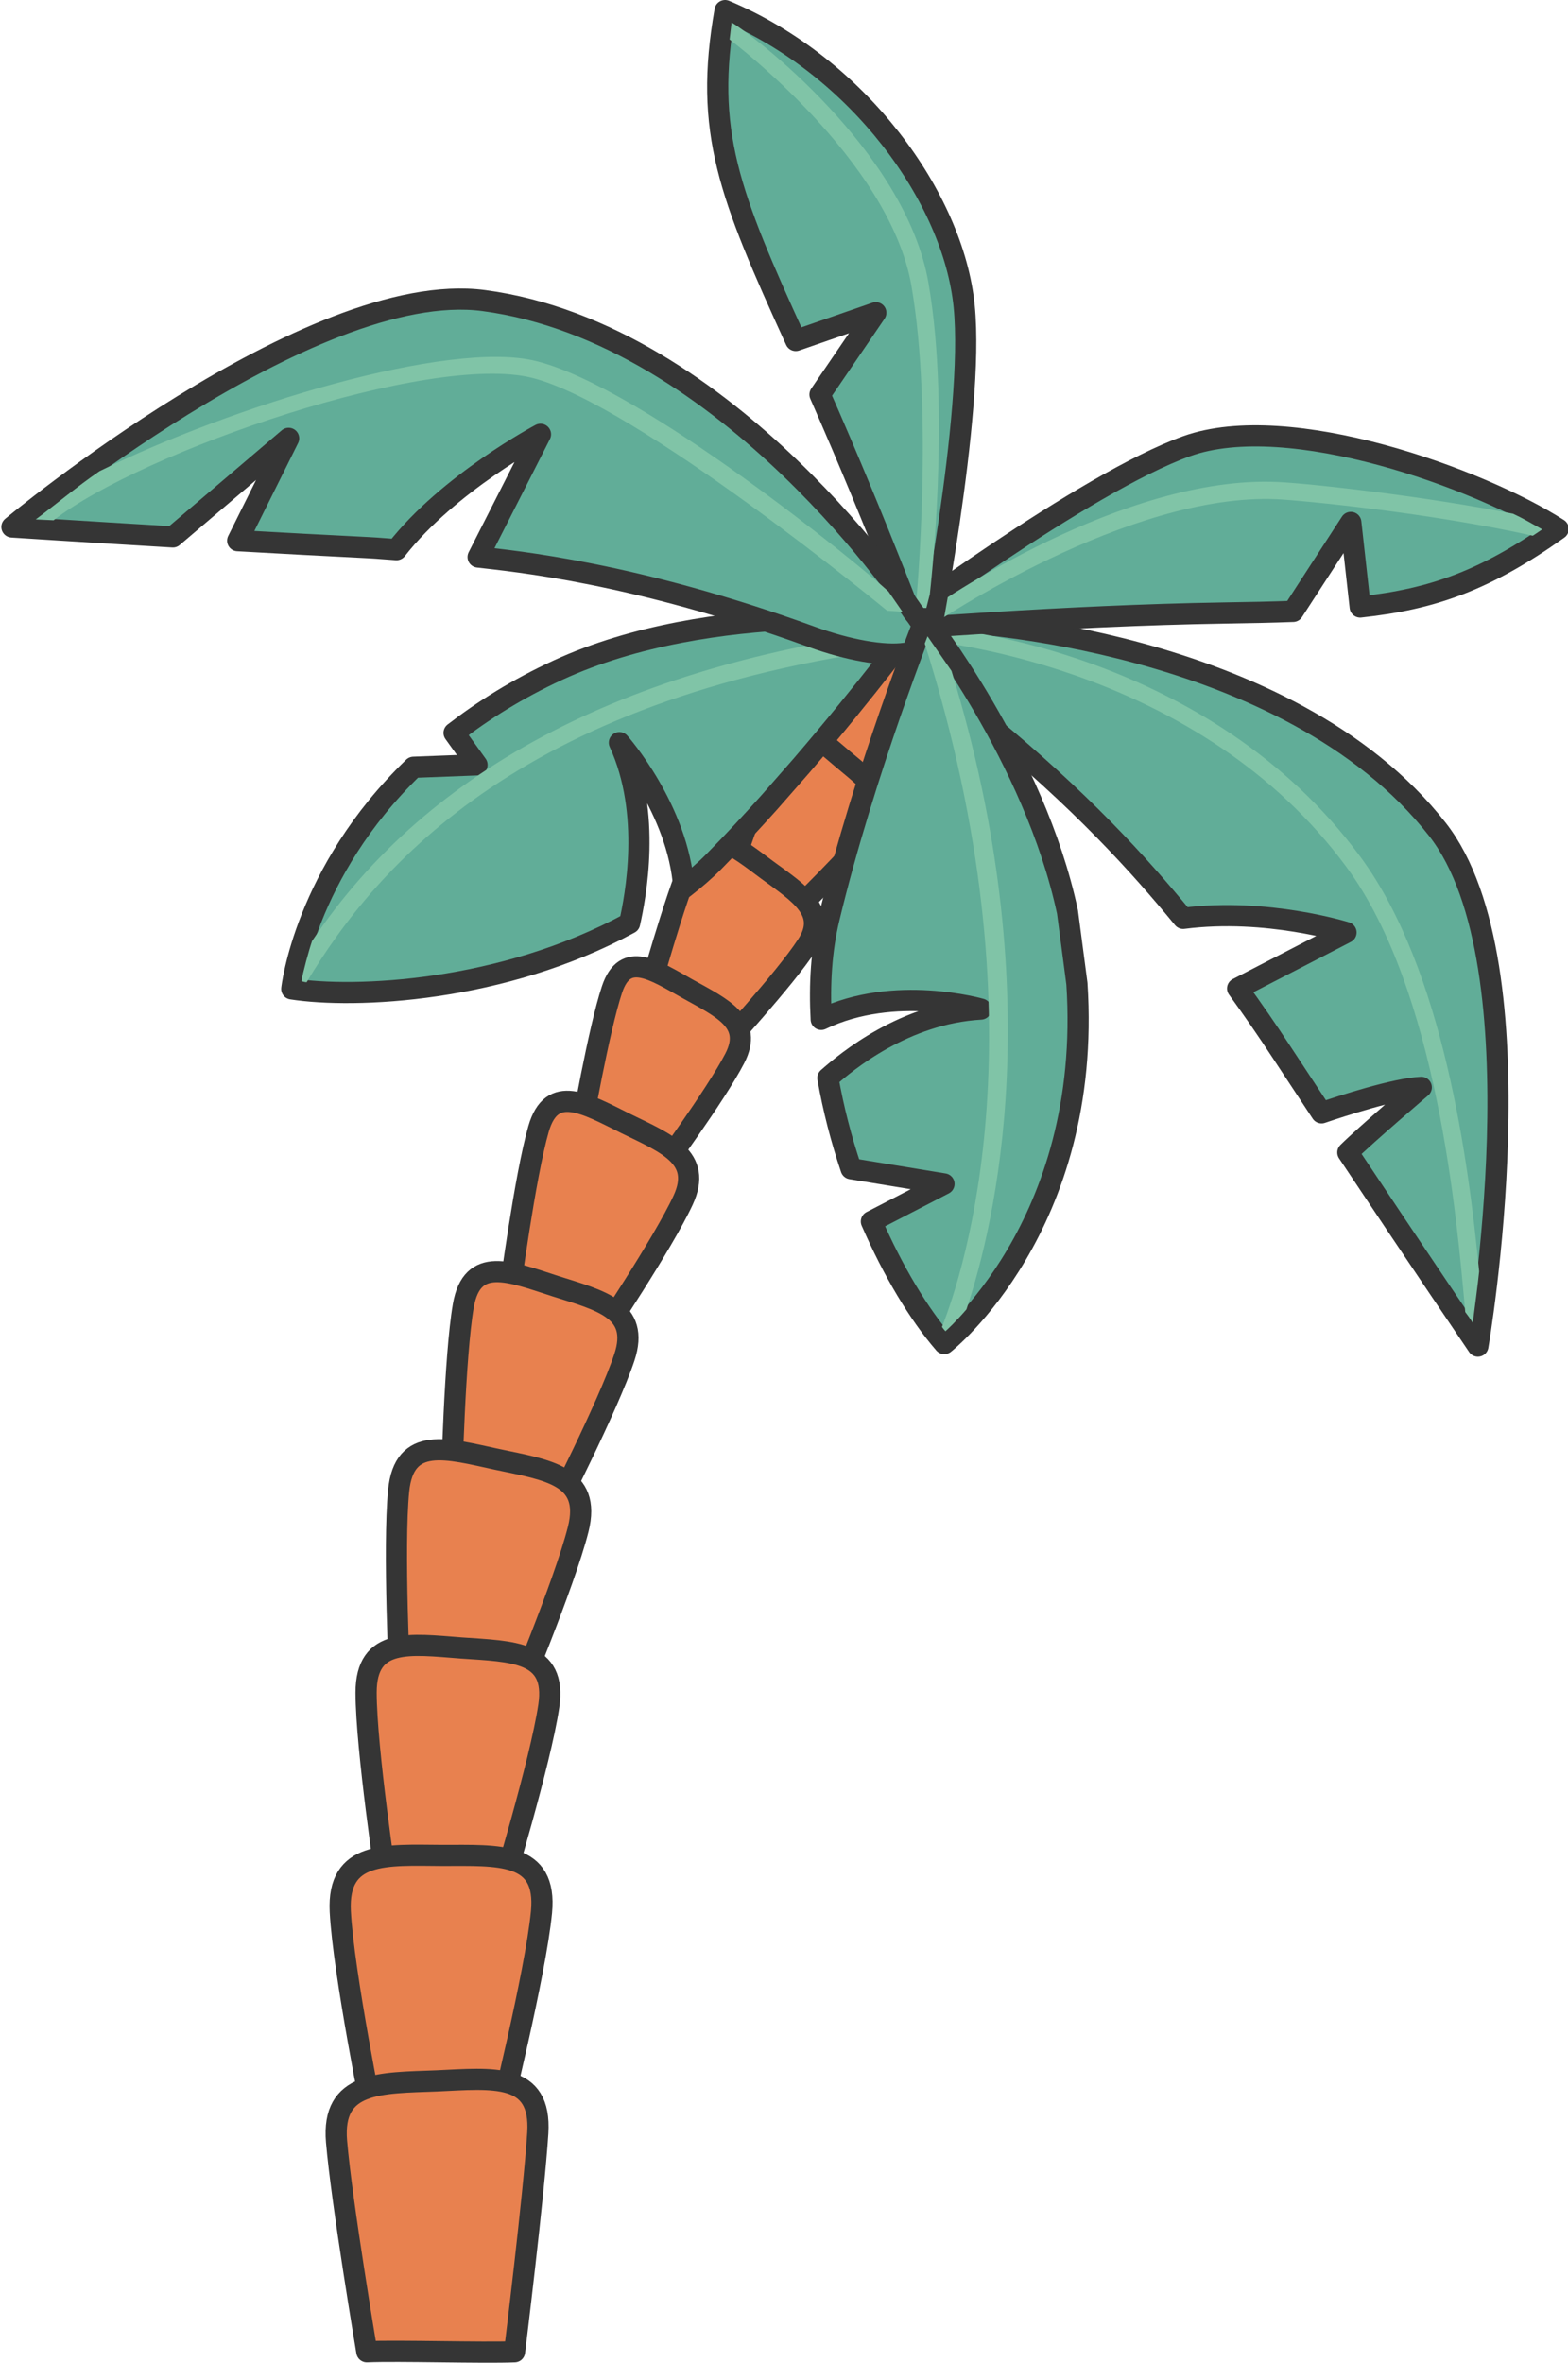
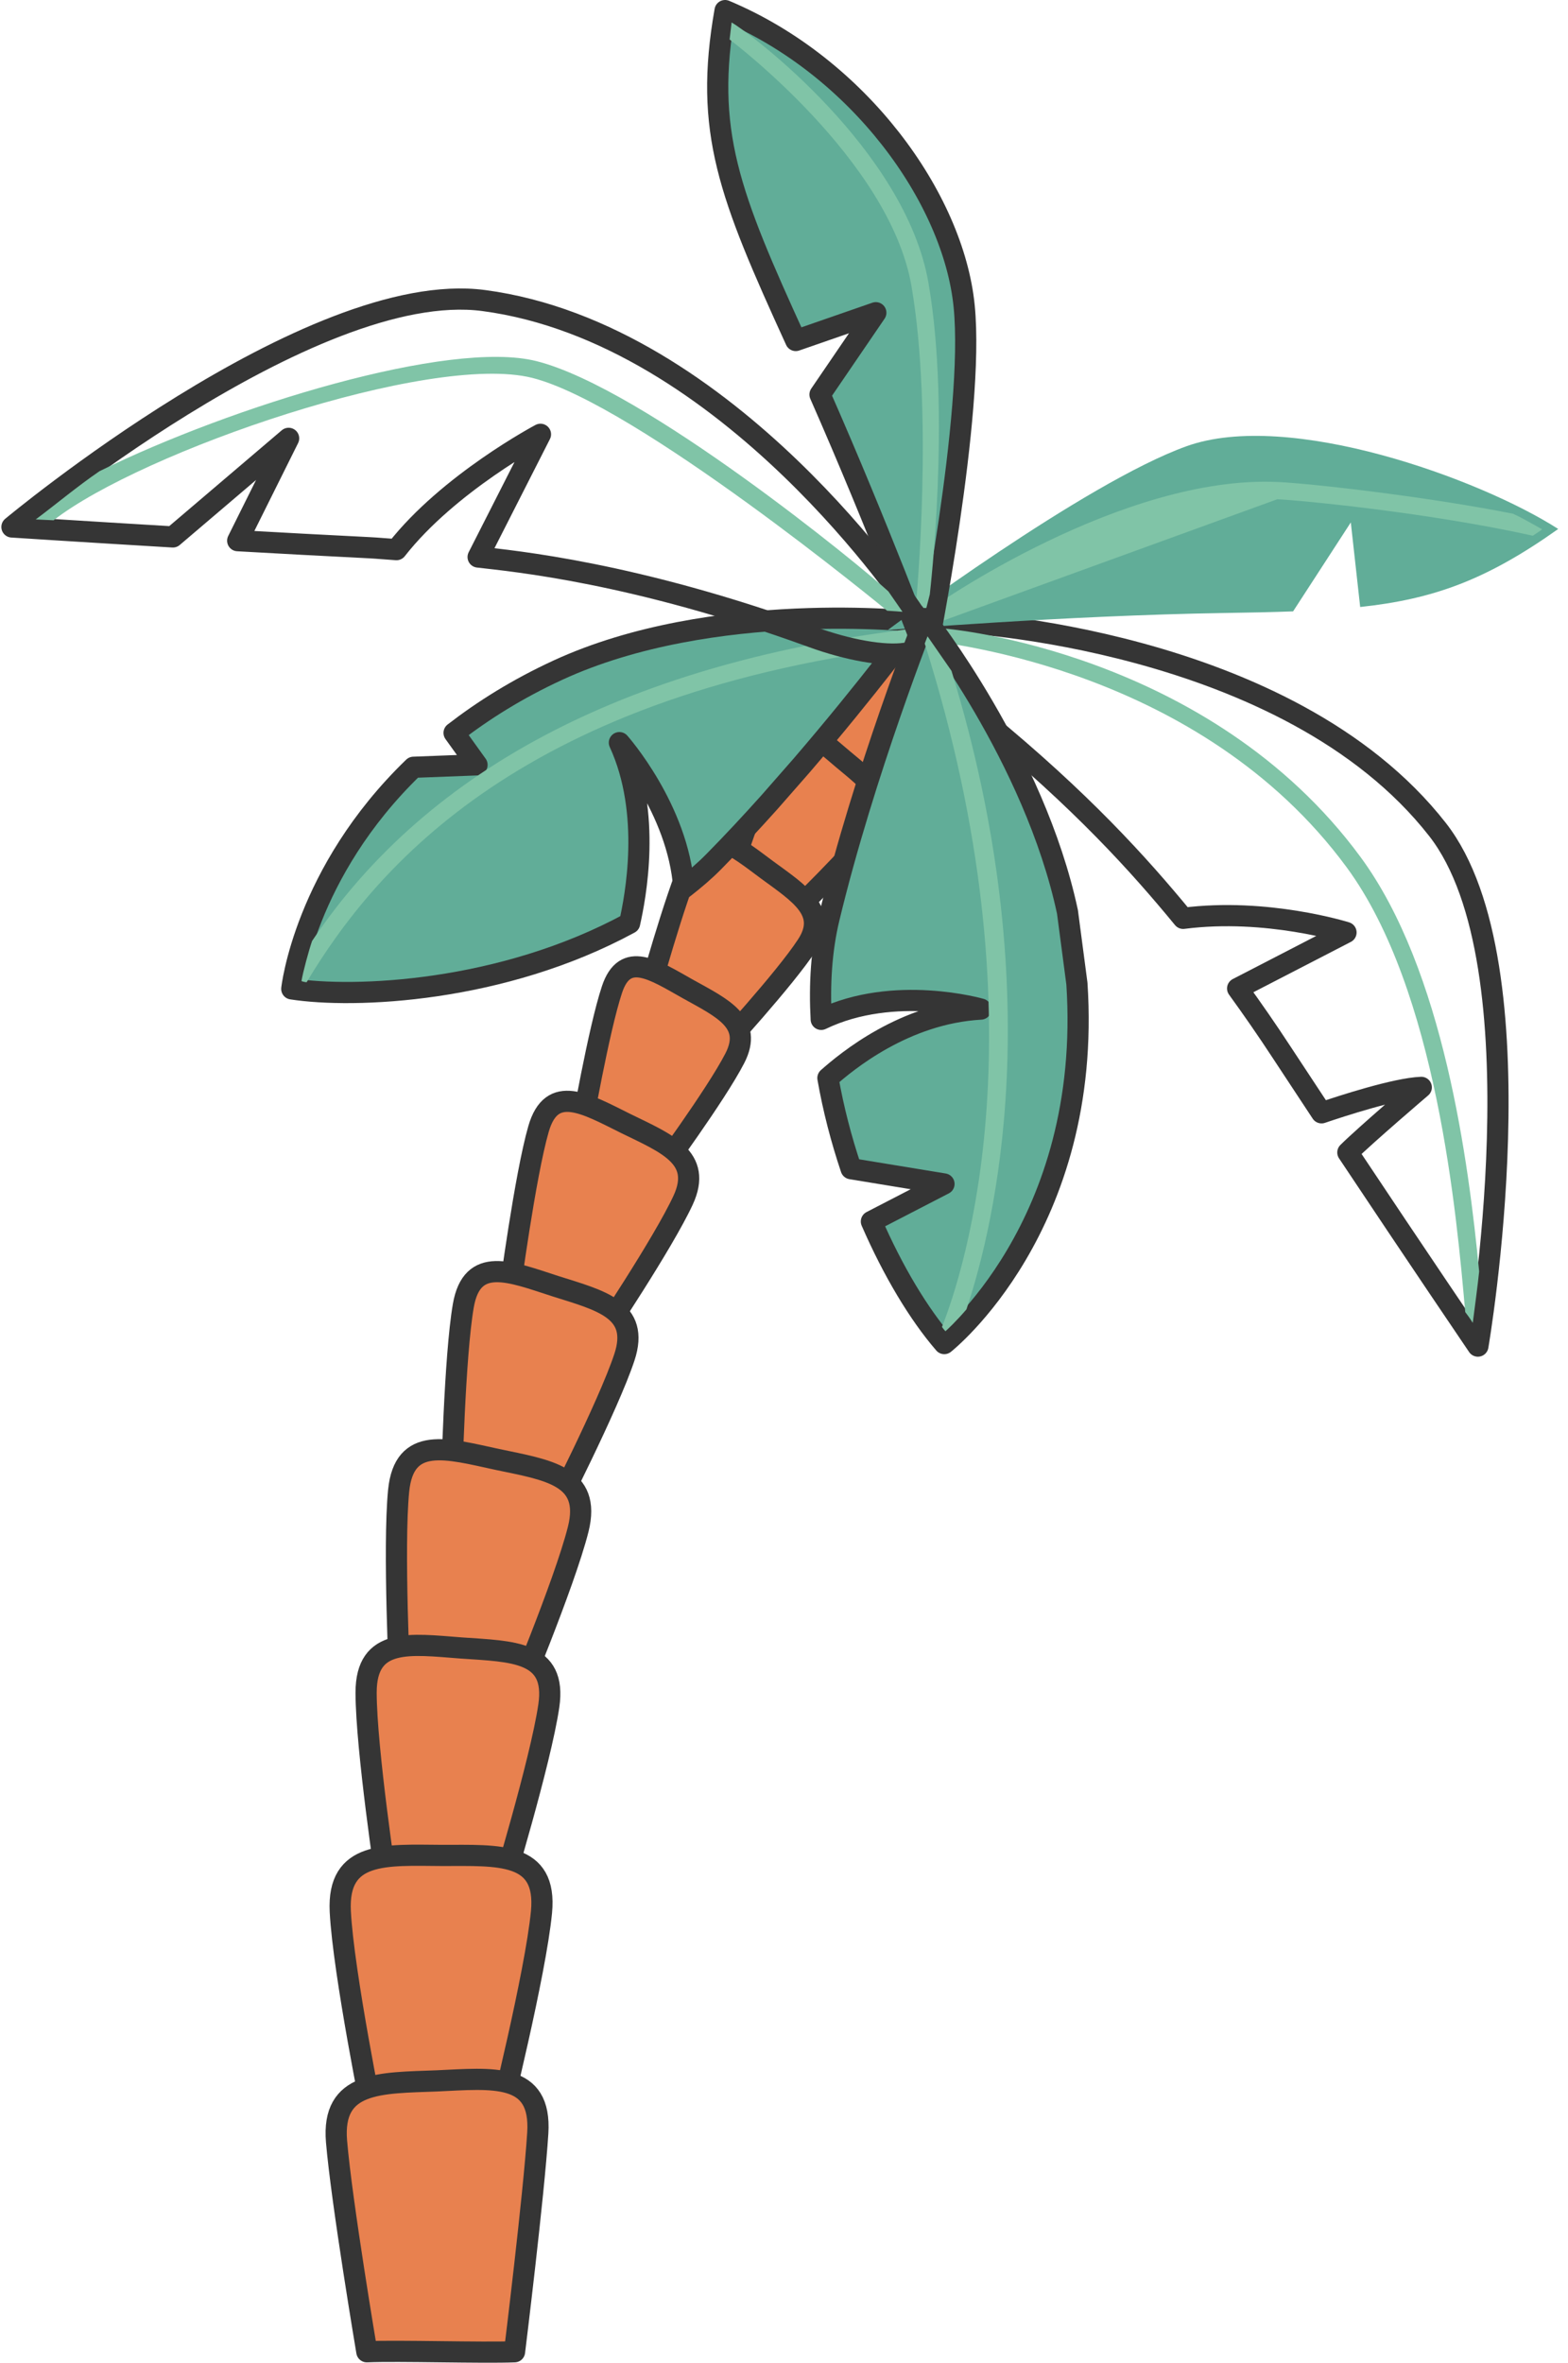
<svg xmlns="http://www.w3.org/2000/svg" height="175.1" preserveAspectRatio="xMidYMid meet" version="1.0" viewBox="-0.1 -0.0 116.2 175.1" width="116.2" zoomAndPan="magnify">
  <defs>
    <clipPath id="a">
      <path d="M 24 153 L 41 153 L 41 175.07 L 24 175.07 Z M 24 153" />
    </clipPath>
    <clipPath id="b">
      <path d="M 64 31 L 116.16 31 L 116.16 48 L 64 48 Z M 64 31" />
    </clipPath>
  </defs>
  <g>
    <g id="change1_1">
      <path d="M 67.492 49.395 C 65.746 47.664 64.332 46.047 63.094 48.105 C 61.832 50.203 59.535 55.879 59.535 55.879 C 60.512 56.832 62.457 58.746 63.426 59.699 C 63.426 59.699 67.797 56.066 69.34 54.246 C 70.855 52.461 69.25 51.109 67.492 49.395" fill="#e8814f" />
    </g>
    <path d="M 674.922 1256.755 C 657.461 1274.059 643.32 1290.231 630.938 1269.645 C 618.32 1248.669 595.352 1191.911 595.352 1191.911 C 605.117 1182.38 624.57 1163.239 634.258 1153.708 C 634.258 1153.708 677.969 1190.036 693.398 1208.239 C 708.555 1226.091 692.5 1239.606 674.922 1256.755 Z M 674.922 1256.755" fill="none" stroke="#353535" stroke-linejoin="round" stroke-miterlimit="10" stroke-width="15.698" transform="matrix(.1 0 0 -.1 0 175.07)" />
    <g id="change1_2">
      <path d="M 62.363 56.25 C 60.383 54.574 58.766 52.98 57.582 55.285 C 56.371 57.633 54.297 63.879 54.297 63.879 C 55.402 64.805 57.602 66.66 58.707 67.59 C 58.707 67.59 63.129 63.324 64.656 61.246 C 66.156 59.203 64.352 57.914 62.363 56.25" fill="#e8814f" />
    </g>
    <path d="M 623.633 1188.2 C 603.828 1204.958 587.656 1220.895 575.82 1197.848 C 563.711 1174.372 542.969 1111.911 542.969 1111.911 C 554.023 1102.653 576.016 1084.098 587.07 1074.802 C 587.07 1074.802 631.289 1117.458 646.562 1138.239 C 661.562 1158.669 643.516 1171.559 623.633 1188.2 Z M 623.633 1188.2" fill="none" stroke="#353535" stroke-linejoin="round" stroke-miterlimit="10" stroke-width="15.698" transform="matrix(.1 0 0 -.1 0 175.07)" />
    <g id="change1_3">
      <path d="M 56.754 64.461 C 54.367 62.691 52.402 60.984 51.168 63.742 C 49.91 66.547 47.883 73.914 47.883 73.914 C 49.215 74.895 51.871 76.852 53.199 77.832 C 53.199 77.832 58.059 72.551 59.699 70.031 C 61.316 67.555 59.152 66.219 56.754 64.461" fill="#e8814f" />
    </g>
    <path d="M 567.539 1106.091 C 543.672 1123.786 524.023 1140.856 511.68 1113.278 C 499.102 1085.231 478.828 1011.559 478.828 1011.559 C 492.148 1001.755 518.711 982.184 531.992 972.38 C 531.992 972.38 580.586 1025.192 596.992 1050.388 C 613.164 1075.153 591.523 1088.513 567.539 1106.091 Z M 567.539 1106.091" fill="none" stroke="#353535" stroke-linejoin="round" stroke-miterlimit="10" stroke-width="15.698" transform="matrix(.1 0 0 -.1 0 175.07)" />
    <g id="change1_4">
      <path d="M 50.887 73.285 C 48.34 71.852 46.219 70.422 45.254 73.316 C 44.27 76.262 42.957 83.832 42.957 83.832 C 44.375 84.625 47.211 86.215 48.629 87.008 C 48.629 87.008 52.961 81.129 54.355 78.414 C 55.727 75.746 53.445 74.707 50.887 73.285" fill="#e8814f" />
    </g>
    <path d="M 508.867 1017.848 C 483.398 1032.184 462.188 1046.481 452.539 1017.536 C 442.695 988.083 429.57 912.38 429.57 912.38 C 443.75 904.45 472.109 888.552 486.289 880.622 C 486.289 880.622 529.609 939.411 543.555 966.559 C 557.266 993.239 534.453 1003.63 508.867 1017.848 Z M 508.867 1017.848" fill="none" stroke="#353535" stroke-linejoin="round" stroke-miterlimit="10" stroke-width="15.698" transform="matrix(.1 0 0 -.1 0 175.07)" />
    <g id="change1_5">
      <path d="M 46.293 83.258 C 43.293 81.77 40.785 80.266 39.809 83.652 C 38.812 87.098 37.652 95.879 37.652 95.879 C 39.32 96.699 42.656 98.34 44.328 99.16 C 44.328 99.16 49.043 92.133 50.527 88.922 C 51.98 85.77 49.301 84.727 46.293 83.258" fill="#e8814f" />
    </g>
    <path d="M 462.93 918.122 C 432.93 933.005 407.852 948.044 398.086 914.177 C 388.125 879.723 376.523 791.911 376.523 791.911 C 393.203 783.708 426.562 767.302 443.281 759.098 C 443.281 759.098 490.43 829.372 505.273 861.481 C 519.805 893.005 493.008 903.434 462.93 918.122 Z M 462.93 918.122" fill="none" stroke="#353535" stroke-linejoin="round" stroke-miterlimit="10" stroke-width="15.698" transform="matrix(.1 0 0 -.1 0 175.07)" />
    <g id="change1_6">
      <path d="M 41.043 95.297 C 37.703 94.215 34.879 93.035 34.234 96.75 C 33.582 100.527 33.371 109.934 33.371 109.934 C 35.227 110.527 38.945 111.719 40.801 112.316 C 40.801 112.316 44.977 104.18 46.172 100.57 C 47.344 97.027 44.395 96.359 41.043 95.297" fill="#e8814f" />
    </g>
    <path d="M 410.43 797.731 C 377.031 808.552 348.789 820.348 342.344 783.2 C 335.82 745.427 333.711 651.364 333.711 651.364 C 352.266 645.427 389.453 633.513 408.008 627.536 C 408.008 627.536 449.766 708.903 461.719 744.997 C 473.438 780.427 443.945 787.106 410.43 797.731 Z M 410.43 797.731" fill="none" stroke="#353535" stroke-linejoin="round" stroke-miterlimit="10" stroke-width="15.698" transform="matrix(.1 0 0 -.1 0 175.07)" />
    <g id="change1_7">
      <path d="M 36.746 108.137 C 33.016 107.332 29.848 106.359 29.441 110.465 C 29.027 114.641 29.535 124.879 29.535 124.879 C 31.609 125.32 35.754 126.207 37.828 126.648 C 37.828 126.648 41.734 117.355 42.75 113.309 C 43.746 109.328 40.48 108.926 36.746 108.137" fill="#e8814f" />
    </g>
    <path d="M 367.461 669.333 C 330.156 677.38 298.477 687.106 294.414 646.052 C 290.273 604.294 295.352 501.911 295.352 501.911 C 316.094 497.497 357.539 488.63 378.281 484.216 C 378.281 484.216 417.344 577.145 427.5 617.614 C 437.461 657.419 404.805 661.442 367.461 669.333 Z M 367.461 669.333" fill="none" stroke="#353535" stroke-linejoin="round" stroke-miterlimit="10" stroke-width="15.698" transform="matrix(.1 0 0 -.1 0 175.07)" />
    <g id="change1_8">
      <path d="M 34.078 122.109 C 30.285 121.82 27.031 121.297 27.031 125.414 C 27.035 129.609 28.559 139.68 28.559 139.68 C 30.668 139.832 34.883 140.141 36.992 140.293 C 36.992 140.293 39.961 130.551 40.57 126.402 C 41.172 122.324 37.875 122.375 34.078 122.109" fill="#e8814f" />
    </g>
    <path d="M 340.781 529.606 C 302.852 532.497 270.312 537.731 270.312 496.559 C 270.352 454.606 285.586 353.903 285.586 353.903 C 306.68 352.38 348.828 349.294 369.922 347.77 C 369.922 347.77 399.609 445.192 405.703 486.677 C 411.719 527.458 378.75 526.95 340.781 529.606 Z M 340.781 529.606" fill="none" stroke="#353535" stroke-linejoin="round" stroke-miterlimit="10" stroke-width="15.698" transform="matrix(.1 0 0 -.1 0 175.07)" />
    <g id="change1_9">
      <path d="M 32.668 137.48 C 28.488 137.457 24.891 137.125 25.117 141.633 C 25.352 146.223 27.574 157.125 27.574 157.125 C 29.898 157.133 34.539 157.148 36.859 157.156 C 36.859 157.156 39.582 146.273 40.027 141.688 C 40.461 137.18 36.848 137.484 32.668 137.48" fill="#e8814f" />
    </g>
    <path d="M 326.68 375.895 C 284.883 376.13 248.906 379.45 251.172 334.372 C 253.516 288.473 275.742 179.45 275.742 179.45 C 298.984 179.372 345.391 179.216 368.594 179.137 C 368.594 179.137 395.82 287.966 400.273 333.825 C 404.609 378.903 368.477 375.856 326.68 375.895 Z M 326.68 375.895" fill="none" stroke="#353535" stroke-linejoin="round" stroke-miterlimit="10" stroke-width="15.698" transform="matrix(.1 0 0 -.1 0 175.07)" />
    <g id="change1_10">
      <path d="M 32.254 154.188 C 28.074 154.352 24.461 154.191 24.84 158.68 C 25.227 163.25 27.086 174.258 27.086 174.258 C 29.406 174.156 35.711 174.355 38.031 174.258 C 38.031 174.258 39.465 162.641 39.754 158.047 C 40.035 153.527 36.434 153.996 32.254 154.188" fill="#e8814f" />
    </g>
    <g clip-path="url(#a)">
      <path d="M 322.539 208.825 C 280.742 207.184 244.609 208.786 248.398 163.903 C 252.266 118.2 270.859 8.122 270.859 8.122 C 294.062 9.137 357.109 7.145 380.312 8.122 C 380.312 8.122 394.648 124.294 397.539 170.231 C 400.352 215.427 364.336 210.739 322.539 208.825 Z M 322.539 208.825" fill="none" stroke="#353535" stroke-linejoin="round" stroke-miterlimit="10" stroke-width="15.698" transform="matrix(.1 0 0 -.1 0 175.07)" />
    </g>
    <g id="change2_1">
      <path d="M 59.297 56.73 C 64.203 51.027 67.867 46.066 67.867 46.066 C 67.867 46.066 52.719 44.363 41.234 49.66 C 38.23 51.047 35.715 52.633 33.551 54.305 L 35.25 56.672 L 30.547 56.852 C 22.453 64.668 21.523 73.273 21.523 73.273 C 26.137 73.996 37.102 73.547 46.559 68.406 C 46.984 66.512 48.211 60.266 45.801 55.027 C 45.801 55.027 50.16 59.945 50.574 65.789 C 51.359 65.176 52.117 64.535 52.797 63.844 C 54.199 62.422 55.582 60.934 56.91 59.453 L 59.297 56.73" fill="#61ad98" />
    </g>
    <path d="M 592.969 1183.395 C 642.031 1240.427 678.672 1290.036 678.672 1290.036 C 678.672 1290.036 527.188 1307.067 412.344 1254.098 C 382.305 1240.231 357.148 1224.372 335.508 1207.653 L 352.5 1183.981 L 305.469 1182.184 C 224.531 1104.02 215.234 1017.966 215.234 1017.966 C 261.367 1010.739 371.016 1015.231 465.586 1066.638 C 469.844 1085.583 482.109 1148.044 458.008 1200.427 C 458.008 1200.427 501.602 1151.247 505.742 1092.809 C 513.594 1098.942 521.172 1105.348 527.969 1112.263 C 541.992 1126.481 555.82 1141.364 569.102 1156.169 Z M 592.969 1183.395" fill="none" stroke="#353535" stroke-linejoin="round" stroke-miterlimit="10" stroke-width="15.698" transform="matrix(.1 0 0 -.1 0 175.07)" />
    <g id="change3_1">
      <path d="M 22.242 72.699 C 22.332 72.09 22.789 70.414 23.027 69.723 C 31.684 56.797 46.816 48.992 68.055 46.516 L 68.207 47.789 C 38.652 51.234 27.727 64.273 22.621 72.781 C 22.43 72.766 22.242 72.699 22.242 72.699" fill="#80c4a7" />
    </g>
    <g id="change2_2">
-       <path d="M 106.434 61.469 C 95.277 47.191 70.738 46.094 70.738 46.094 C 65.852 45.32 68.508 49.863 72.828 53.41 C 80.02 59.312 84.301 64.055 87.582 68.047 C 93.785 67.246 99.648 69.094 99.648 69.094 L 91.617 73.242 C 92.703 74.742 93.801 76.32 94.906 78.012 C 95.855 79.457 96.844 80.957 97.836 82.457 C 99.305 81.957 103.32 80.645 105.227 80.57 C 105.227 80.57 101.121 84.074 99.785 85.395 C 104.785 92.91 109.422 99.742 109.422 99.742 C 109.422 99.742 114.285 71.52 106.434 61.469" fill="#61ad98" />
-     </g>
+       </g>
    <path d="M 1064.336 1136.013 C 952.773 1278.786 707.383 1289.763 707.383 1289.763 C 658.516 1297.497 685.078 1252.067 728.281 1216.598 C 800.195 1157.575 843.008 1110.153 875.82 1070.231 C 937.852 1078.239 996.484 1059.763 996.484 1059.763 L 916.172 1018.278 C 927.031 1003.278 938.008 987.497 949.062 970.583 C 958.555 956.13 968.438 941.13 978.359 926.13 C 993.047 931.13 1033.203 944.255 1052.266 944.997 C 1052.266 944.997 1011.211 909.958 997.852 896.755 C 1047.852 821.598 1094.219 753.278 1094.219 753.278 C 1094.219 753.278 1142.852 1035.505 1064.336 1136.013 Z M 1064.336 1136.013" fill="none" stroke="#353535" stroke-linejoin="round" stroke-miterlimit="10" stroke-width="15.698" transform="matrix(.1 0 0 -.1 0 175.07)" />
    <g id="change3_2">
      <path d="M 108.484 97.219 C 107.859 90.145 106.395 73.371 99.695 64.262 C 88.848 49.512 69.93 47.699 69.012 47.492 L 69.969 46.582 C 70.16 46.594 89.527 48.273 100.727 63.504 C 106.883 71.871 108.734 86.121 109.516 94.211 C 109.426 95.125 109.141 97.242 109.043 98.02 C 108.945 97.863 108.84 97.688 108.484 97.219" fill="#80c4a7" />
    </g>
    <g id="change2_3">
      <path d="M 100.004 38.711 L 100.699 44.977 C 106.102 44.398 110.035 42.988 115.375 39.195 C 109.559 35.465 95.418 30.344 87.844 33.059 C 80.266 35.773 65.688 46.684 65.688 46.684 C 65.688 46.684 78.77 45.609 90.578 45.422 C 92.465 45.395 94.156 45.359 95.727 45.301 L 100.004 38.711" fill="#61ad98" />
    </g>
    <g clip-path="url(#b)">
-       <path d="M 1000.039 1363.591 L 1006.992 1300.934 C 1061.016 1306.716 1100.352 1320.817 1153.75 1358.747 C 1095.586 1396.052 954.18 1447.263 878.438 1420.114 C 802.656 1392.966 656.875 1283.864 656.875 1283.864 C 656.875 1283.864 787.695 1294.606 905.781 1296.481 C 924.648 1296.755 941.562 1297.106 957.266 1297.692 Z M 1000.039 1363.591" fill="none" stroke="#353535" stroke-linejoin="round" stroke-miterlimit="10" stroke-width="15.698" transform="matrix(.1 0 0 -.1 0 175.07)" />
-     </g>
+       </g>
    <g id="change3_3">
-       <path d="M 69.039 46.262 L 68.359 45.48 C 69.258 44.734 83.133 35.176 94.609 35.715 C 97.27 35.84 105.855 36.836 112.027 38.066 C 112.801 38.422 113.297 38.734 114.188 39.223 C 114.188 39.223 113.848 39.469 113.492 39.695 C 105.844 37.996 96.469 37.086 94.559 36.992 C 83.496 36.477 69.188 46.164 69.039 46.262" fill="#80c4a7" />
+       <path d="M 69.039 46.262 L 68.359 45.48 C 69.258 44.734 83.133 35.176 94.609 35.715 C 97.27 35.84 105.855 36.836 112.027 38.066 C 112.801 38.422 113.297 38.734 114.188 39.223 C 114.188 39.223 113.848 39.469 113.492 39.695 C 105.844 37.996 96.469 37.086 94.559 36.992 " fill="#80c4a7" />
    </g>
    <g id="change2_4">
      <path d="M 71.352 22.688 C 70.555 14.676 63.535 4.938 53.633 0.785 C 52.055 9.73 53.934 14.414 58.871 25.23 L 64.805 23.172 L 60.668 29.234 C 64.984 39.031 68.543 48.543 68.543 48.543 C 68.543 48.543 72.148 30.695 71.352 22.688" fill="#61ad98" />
    </g>
    <path d="M 713.516 1523.825 C 705.547 1603.942 635.352 1701.325 536.328 1742.848 C 520.547 1653.395 539.336 1606.559 588.711 1498.395 L 648.047 1518.981 L 606.68 1458.356 C 649.844 1360.388 685.43 1265.27 685.43 1265.27 C 685.43 1265.27 721.484 1443.747 713.516 1523.825 Z M 713.516 1523.825" fill="none" stroke="#353535" stroke-linejoin="round" stroke-miterlimit="10" stroke-width="15.698" transform="matrix(.1 0 0 -.1 0 175.07)" />
    <g id="change3_4">
      <path d="M 68.805 44.039 L 68.434 45.5 L 67.801 44.52 C 67.816 44.383 69.09 30.668 67.441 21.168 C 65.82 11.836 54.082 3.012 53.969 2.926 L 54.117 1.664 C 55.555 2.484 66.996 11.117 68.703 20.949 C 70.383 30.621 68.816 43.898 68.805 44.039" fill="#80c4a7" />
    </g>
    <g id="change2_5">
-       <path d="M 67.535 45.297 C 67.535 45.297 53.953 24.68 35.746 22.27 C 22.926 20.574 0.785 39.047 0.785 39.047 C 0.785 39.047 6.012 39.387 12.711 39.785 L 21.289 32.48 L 17.516 40.062 C 20.742 40.246 24.09 40.426 27.23 40.582 C 27.945 40.617 28.59 40.684 29.281 40.727 C 33.141 35.789 39.953 32.18 39.953 32.18 L 35.332 41.273 C 37.98 41.582 46.891 42.398 60.074 47.195 C 65.395 49.129 70.727 49.121 67.535 45.297" fill="#61ad98" />
-     </g>
+       </g>
    <path d="M 675.352 1297.731 C 675.352 1297.731 539.531 1503.903 357.461 1528.005 C 229.258 1544.958 7.852 1360.231 7.852 1360.231 C 7.852 1360.231 60.117 1356.833 127.109 1352.848 L 212.891 1425.895 L 175.156 1350.075 C 207.422 1348.239 240.898 1346.442 272.305 1344.88 C 279.453 1344.528 285.898 1343.864 292.812 1343.434 C 331.406 1392.809 399.531 1428.903 399.531 1428.903 L 353.32 1337.966 C 379.805 1334.88 468.906 1326.716 600.742 1278.747 C 653.945 1259.411 707.266 1259.489 675.352 1297.731 Z M 675.352 1297.731" fill="none" stroke="#353535" stroke-linejoin="round" stroke-miterlimit="10" stroke-width="15.698" transform="matrix(.1 0 0 -.1 0 175.07)" />
    <g id="change3_5">
      <path d="M 65.641 45.25 C 65.457 45.098 47.02 29.914 39.328 27.996 C 31.719 26.105 10.406 33.465 3.871 38.551 L 2.547 38.488 C 4.105 37.324 5.602 36.059 7.273 34.914 C 17.109 30.078 33.199 25.145 39.637 26.754 C 47.609 28.738 63.809 42.039 65.734 43.82 L 66.781 45.332 L 65.641 45.25" fill="#80c4a7" />
    </g>
    <g id="change2_6">
      <path d="M 79.008 67.574 C 76.555 56.09 68.453 45.832 68.453 45.832 C 68.453 45.832 63.934 57.23 61.34 68.027 C 60.77 70.391 60.617 72.938 60.758 75.531 C 66.18 72.914 72.586 74.77 72.586 74.77 C 66.926 75.086 62.645 78.652 61.254 79.879 C 61.652 82.16 62.242 84.426 62.973 86.598 L 69.855 87.727 L 64.477 90.508 C 66.074 94.18 67.988 97.371 69.879 99.555 C 69.879 99.555 80.891 90.875 79.707 72.887 L 79.008 67.574" fill="#61ad98" />
    </g>
    <path d="M 790.078 1074.958 C 765.547 1189.802 684.531 1292.38 684.531 1292.38 C 684.531 1292.38 639.336 1178.395 613.398 1070.427 C 607.695 1046.794 606.172 1021.325 607.578 995.388 C 661.797 1021.559 725.859 1003.005 725.859 1003.005 C 669.258 999.841 626.445 964.177 612.539 951.911 C 616.523 929.098 622.422 906.442 629.727 884.723 L 698.555 873.434 L 644.766 845.622 C 660.742 808.903 679.883 776.989 698.789 755.153 C 698.789 755.153 808.906 841.95 797.07 1021.833 Z M 790.078 1074.958" fill="none" stroke="#353535" stroke-linejoin="round" stroke-miterlimit="10" stroke-width="15.698" transform="matrix(.1 0 0 -.1 0 175.07)" />
    <g id="change3_6">
      <path d="M 69.961 98.641 C 69.961 98.641 69.801 98.461 69.707 98.32 C 71.328 94.234 77.344 75.859 68.43 47.684 L 68.637 47.148 L 70.414 49.711 C 77.699 73.488 73.672 90.582 71.52 97.02 C 70.828 97.836 70.043 98.586 69.961 98.641" fill="#80c4a7" />
    </g>
  </g>
</svg>